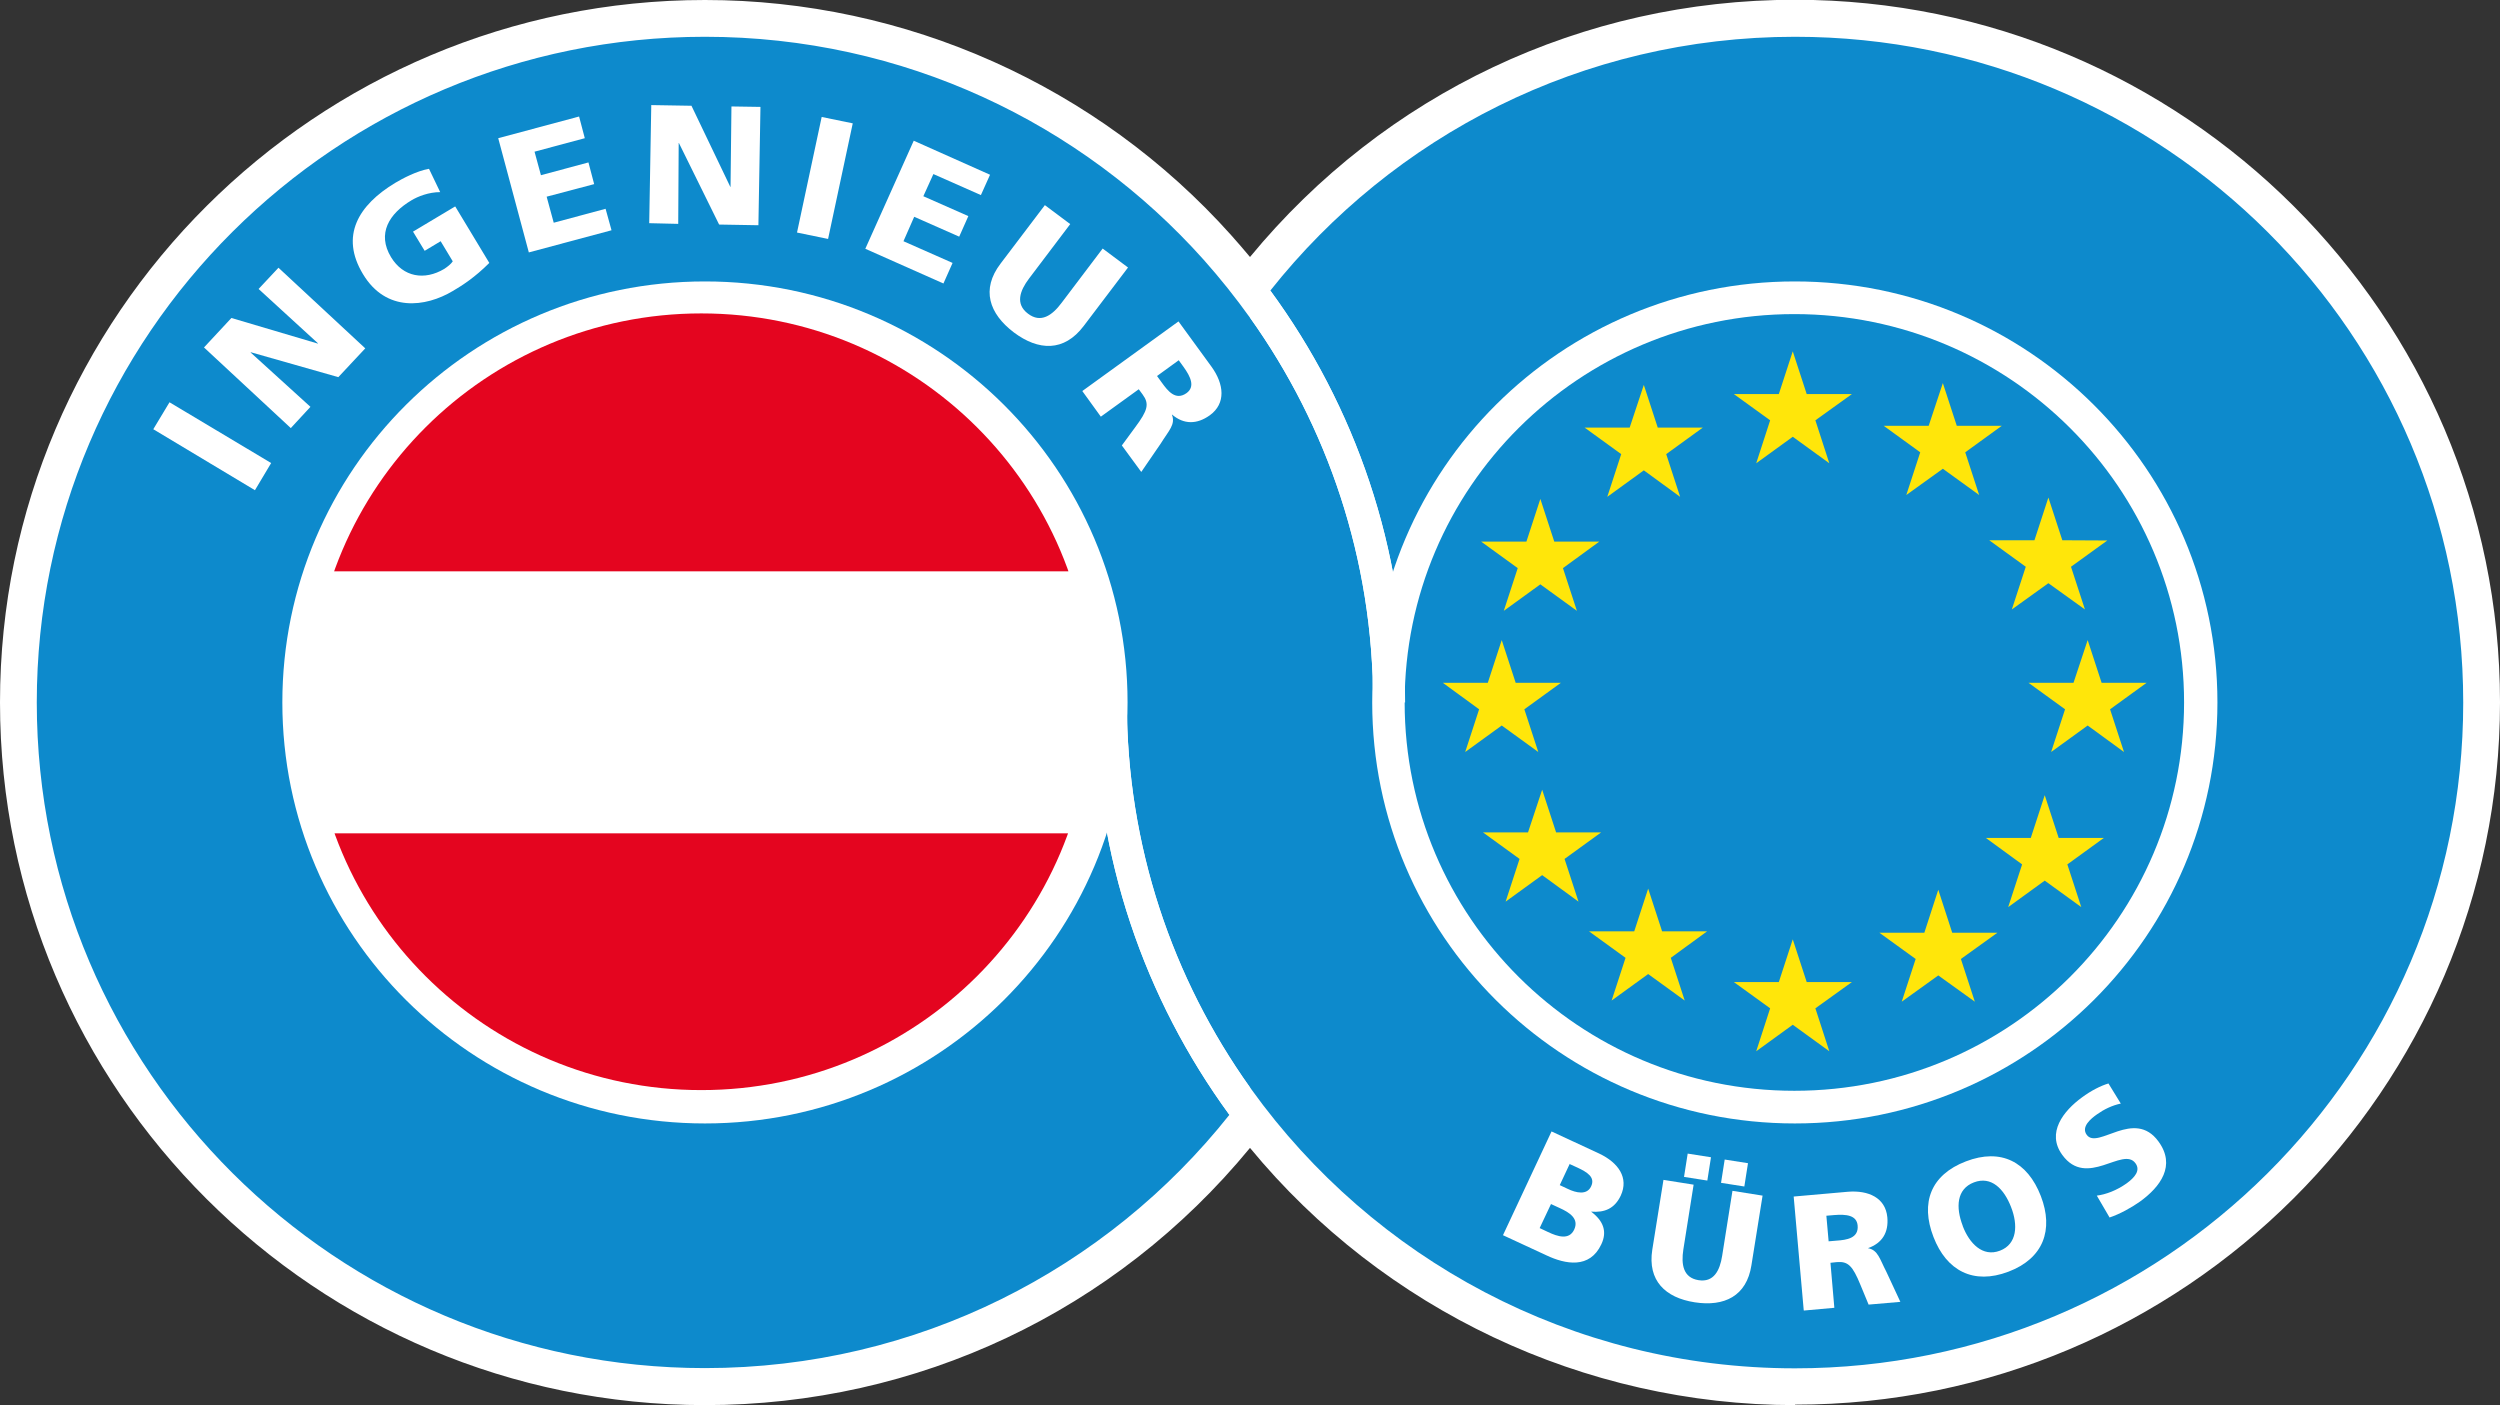
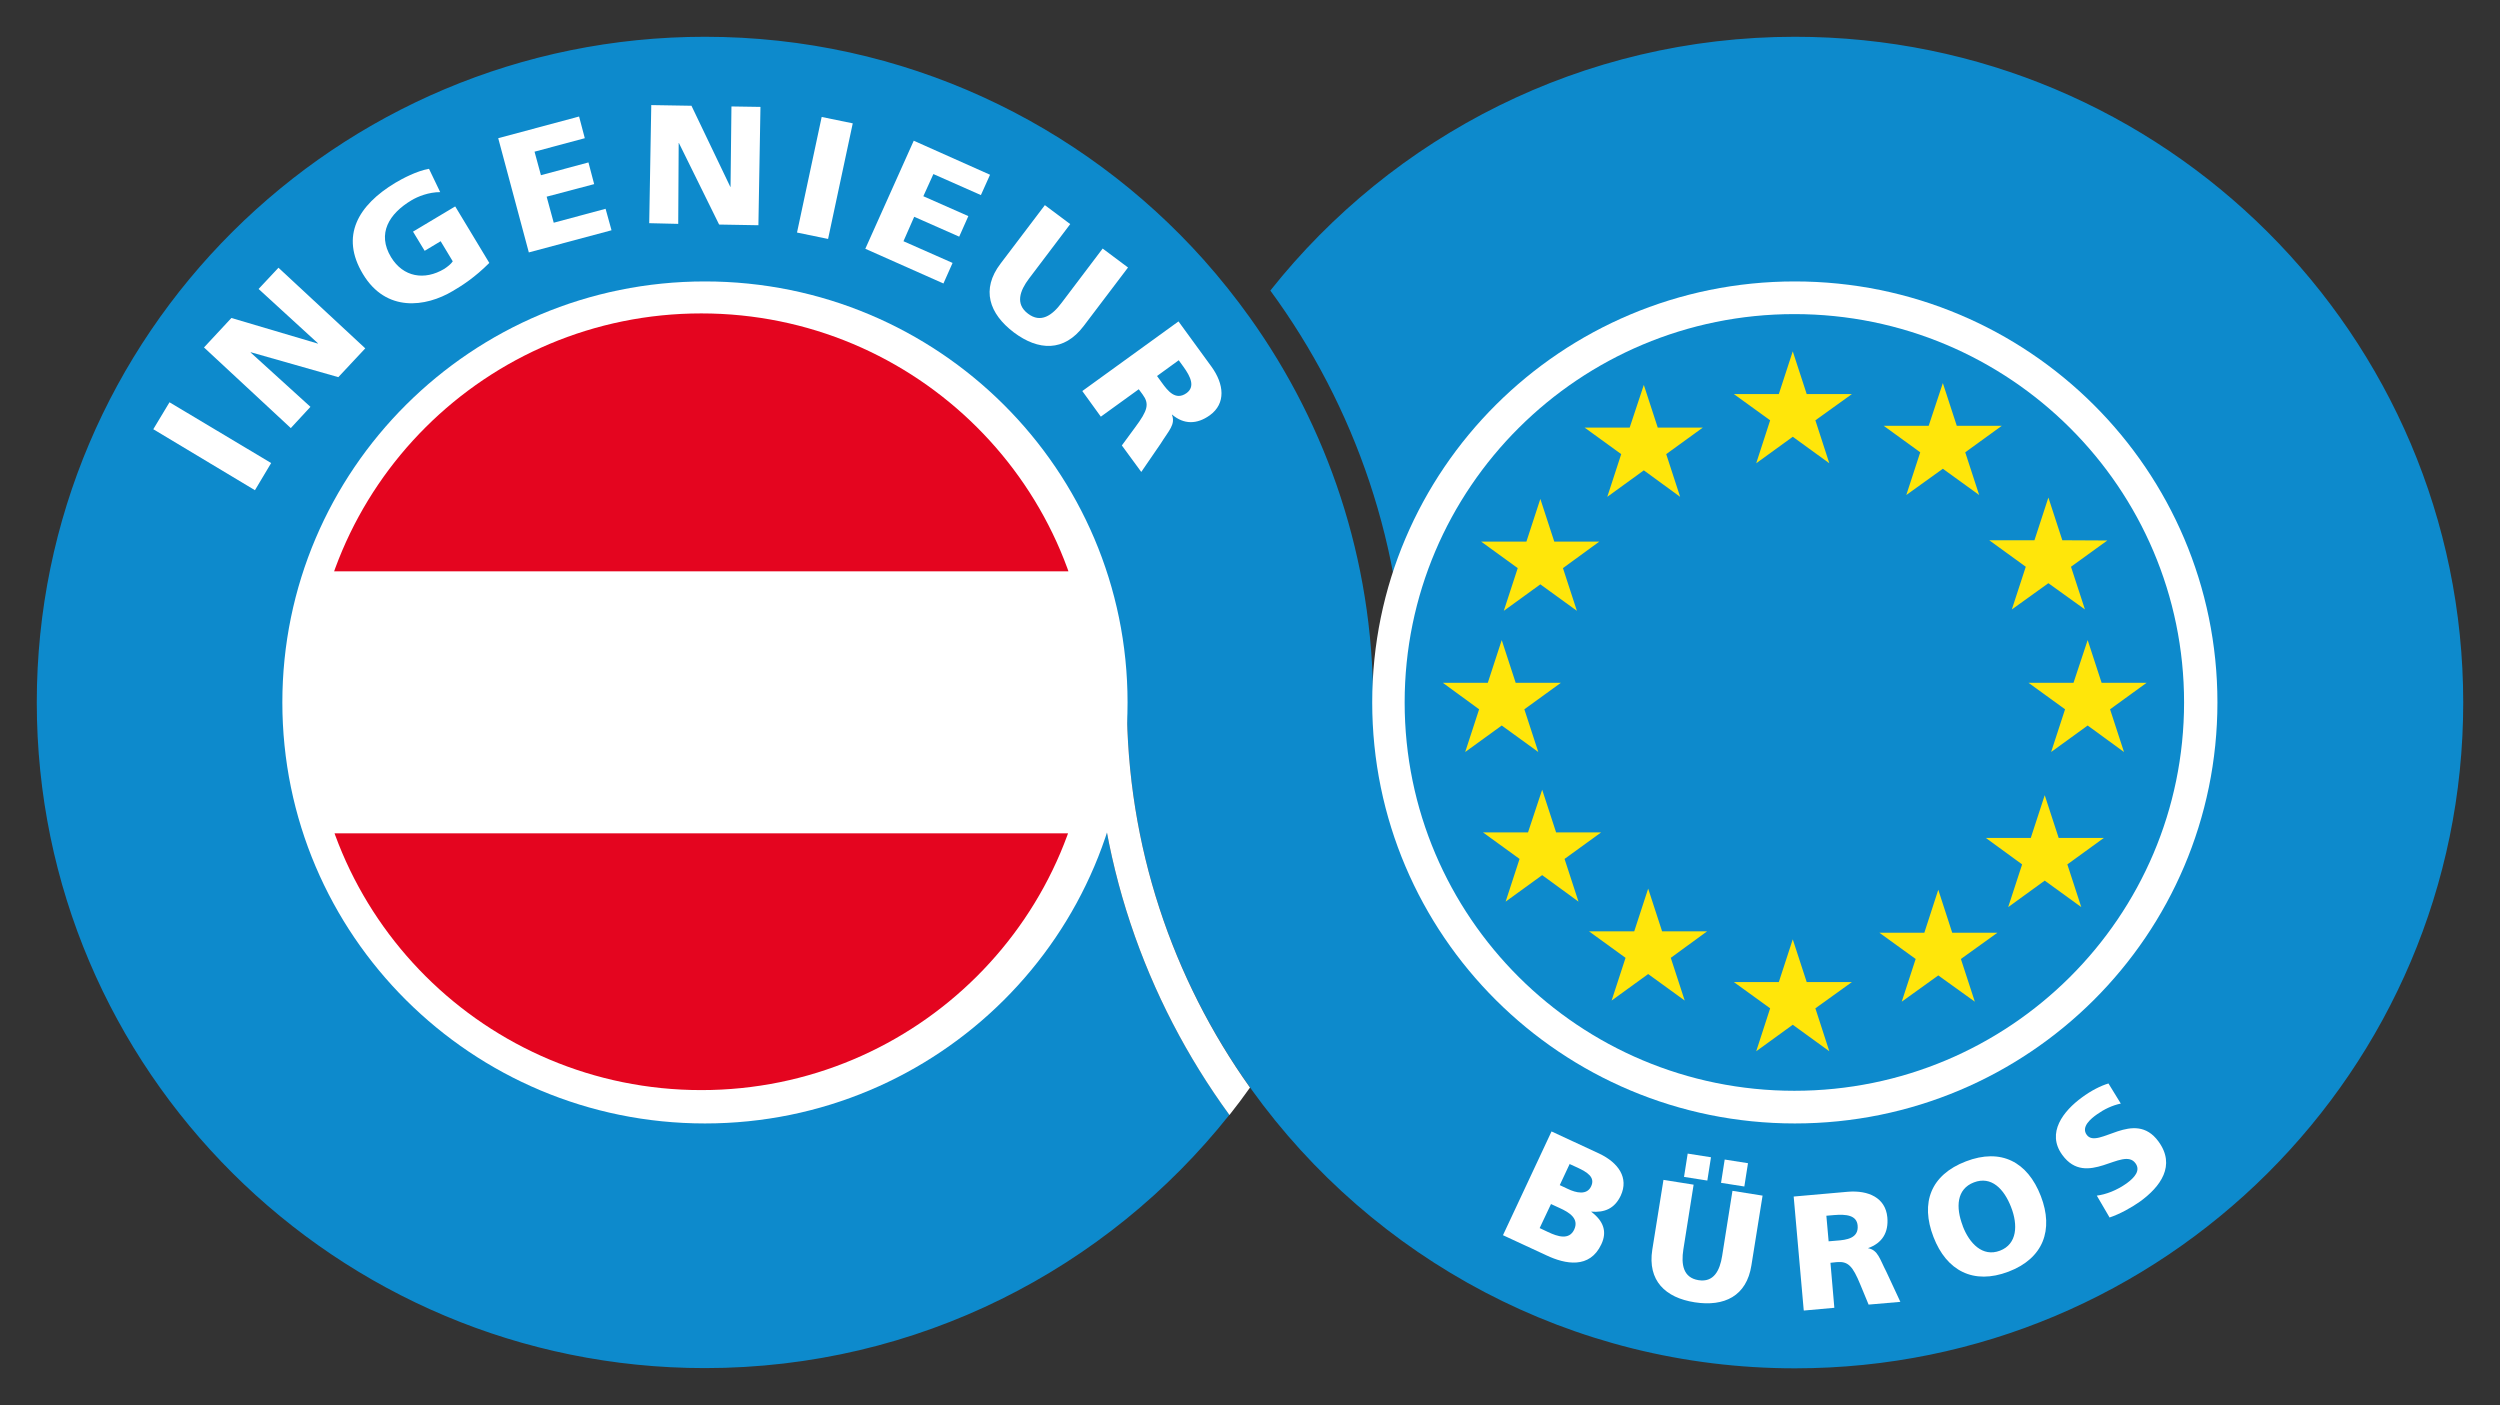
<svg xmlns="http://www.w3.org/2000/svg" id="Ebene_2" viewBox="0 0 109.44 61.51">
  <rect x="0" y="0" width="109.44" height="61.51" fill="#333333" stroke="none" />
  <defs>
    <style>.cls-1{fill:none;}.cls-2{fill-rule:evenodd;}.cls-2,.cls-3{fill:#fff;}.cls-4{fill:#0d8acc;}.cls-5{fill:#ffe60a;}.cls-6{fill:#e4051f;}.cls-7{clip-path:url(#clippath);}</style>
    <clipPath id="clippath">
      <path class="cls-1" d="M13.64,30.72c0,9.39,7.64,17,17.06,17s17.06-7.61,17.06-17-7.64-17-17.06-17-17.06,7.61-17.06,17" />
    </clipPath>
  </defs>
  <g id="Ebene_1">
-     <path class="cls-3" d="M78.58,61.51c-9.24,0-18.02-4.17-23.86-11.26-5.89,7.16-14.56,11.26-23.86,11.26C13.84,61.51,0,47.71,0,30.75S13.84,0,30.86,0c8.79,0,17.19,3.76,23.04,10.3.28.31.55.63.82.95,5.9-7.16,14.56-11.26,23.86-11.26,17.02,0,30.86,13.8,30.86,30.75s-13.84,30.75-30.86,30.75Z" />
    <path id="kreise_blau" class="cls-4" d="M78.58,1.61c-9.32,0-17.61,4.35-22.97,11.11,3.71,5.06,5.9,11.29,5.9,18.03h-1.4c0-6.28-2-12.09-5.39-16.84-.63-.88-1.3-1.72-2.02-2.53C47.35,5.39,39.55,1.61,30.86,1.61,14.71,1.61,1.61,14.66,1.61,30.75s13.1,29.14,29.25,29.14c9.31,0,17.6-4.34,22.96-11.09-3.71-5.07-5.9-11.3-5.88-18.05h1.39c0,6.28,2,12.09,5.39,16.85.02.03.05.06.07.1,5.31,7.38,13.98,12.2,23.79,12.2,16.15,0,29.25-13.05,29.25-29.14S94.73,1.61,78.58,1.61Z" />
    <g id="kreise_weiss">
      <path class="cls-3" d="M60.07,30.75c0-10.18,8.28-18.43,18.5-18.43s18.5,8.25,18.5,18.43-8.28,18.43-18.5,18.43-18.5-8.25-18.5-18.43" />
      <path class="cls-3" d="M12.36,30.75c0-10.18,8.28-18.43,18.5-18.43s18.5,8.25,18.5,18.43-8.28,18.43-18.5,18.43-18.5-8.25-18.5-18.43" />
    </g>
    <g id="ingenieur">
      <g class="cls-7">
        <rect class="cls-6" x="13.82" y="11.36" width="33.93" height="13.65" />
        <rect class="cls-6" x="13.82" y="36.48" width="33.93" height="13.65" />
      </g>
      <polygon class="cls-3" points="11.16 21.46 11.87 20.27 7.42 17.61 6.71 18.79 11.16 21.46" />
      <polygon class="cls-3" points="12.73 18.74 13.59 17.81 10.97 15.43 10.98 15.42 14.81 16.51 15.99 15.25 12.19 11.72 11.32 12.65 13.92 15.03 13.91 15.04 10.13 13.92 8.93 15.21 12.73 18.74" />
      <path class="cls-3" d="M19.92,9.04l-1.84,1.1.51.84.7-.42.53.88c-.08.12-.22.23-.37.33-.87.52-1.8.36-2.33-.51-.63-1.04-.08-1.91.89-2.49.28-.17.76-.36,1.26-.36l-.49-1.02c-.53.09-1.17.43-1.47.61-1.63.98-2.43,2.33-1.42,4,1.01,1.68,2.74,1.45,3.93.74.41-.24.96-.59,1.6-1.23l-1.49-2.47Z" />
      <polygon class="cls-3" points="23.15 11.05 26.77 10.08 26.51 9.14 24.24 9.75 23.93 8.61 26.01 8.06 25.76 7.11 23.68 7.67 23.4 6.64 25.6 6.05 25.35 5.1 21.81 6.05 23.15 11.05" />
      <polygon class="cls-3" points="28.42 9.77 29.69 9.8 29.71 6.26 29.72 6.26 31.48 9.83 33.2 9.86 33.29 4.68 32.02 4.66 31.98 8.18 31.97 8.18 30.27 4.63 28.51 4.6 28.42 9.77" />
      <polygon class="cls-3" points="34.89 10.18 36.25 10.46 37.33 5.4 35.97 5.12 34.89 10.18" />
      <polygon class="cls-3" points="37.88 10.89 41.3 12.41 41.7 11.51 39.55 10.56 40.02 9.49 41.99 10.36 42.39 9.46 40.42 8.59 40.86 7.62 42.94 8.54 43.34 7.65 40 6.16 37.88 10.89" />
      <path class="cls-3" d="M49.38,11.71l-1.11-.83-1.8,2.38c-.41.55-.91.9-1.47.47-.56-.42-.36-1,.05-1.54l1.8-2.38-1.11-.83-1.94,2.56c-.86,1.13-.5,2.19.58,3.01,1.08.81,2.2.86,3.06-.28l1.94-2.56Z" />
      <path class="cls-2" d="M51.6,15.77l.21.29c.31.43.52.87.13,1.15-.48.34-.82-.1-1.08-.46l-.21-.29.95-.69ZM47.38,17.12l.81,1.12,1.66-1.2.17.23c.3.41.23.69-.33,1.44l-.58.79.85,1.16.85-1.24c.36-.58.66-.84.49-1.27h.01c.52.44,1.09.43,1.65.03.72-.52.62-1.37.08-2.12l-1.45-1.99-4.2,3.04Z" />
    </g>
    <g id="büros">
      <path class="cls-4" d="M61.49,30.75c0-9.39,7.64-17,17.06-17s17.06,7.61,17.06,17-7.64,17-17.06,17-17.06-7.61-17.06-17" />
      <polygon class="cls-5" points="80.08 20.28 78.48 19.12 76.88 20.28 77.49 18.4 75.9 17.25 77.87 17.25 78.48 15.38 79.09 17.25 81.07 17.25 79.47 18.4 80.08 20.28" />
      <polygon class="cls-5" points="86.64 21.67 85.05 20.52 83.45 21.67 84.06 19.8 82.46 18.64 84.43 18.64 85.05 16.77 85.66 18.64 87.63 18.64 86.03 19.8 86.64 21.67" />
      <polygon class="cls-5" points="73.55 21.75 71.96 20.59 70.36 21.75 70.97 19.88 69.37 18.72 71.34 18.72 71.96 16.85 72.57 18.72 74.54 18.72 72.94 19.88 73.55 21.75" />
      <polygon class="cls-5" points="91.27 26.68 89.67 25.53 88.07 26.68 88.68 24.81 87.08 23.65 89.06 23.65 89.67 21.78 90.28 23.65 92.25 23.66 90.66 24.81 91.27 26.68" />
      <polygon class="cls-5" points="69.03 26.74 67.43 25.58 65.83 26.74 66.44 24.87 64.84 23.71 66.82 23.71 67.43 21.84 68.04 23.71 70.01 23.71 68.42 24.87 69.03 26.74" />
      <polygon class="cls-5" points="92.98 32.92 91.39 31.76 89.79 32.92 90.4 31.05 88.8 29.89 90.77 29.89 91.39 28.02 92 29.89 93.97 29.89 92.37 31.05 92.98 32.92" />
      <polygon class="cls-5" points="67.34 32.92 65.74 31.76 64.14 32.92 64.75 31.05 63.16 29.89 65.13 29.89 65.74 28.02 66.35 29.89 68.33 29.89 66.73 31.05 67.34 32.92" />
      <polygon class="cls-5" points="69.1 39.47 67.51 38.31 65.91 39.47 66.52 37.6 64.92 36.44 66.89 36.44 67.51 34.57 68.12 36.44 70.09 36.44 68.49 37.6 69.1 39.47" />
      <polygon class="cls-5" points="73.75 43.8 72.15 42.64 70.55 43.8 71.16 41.93 69.56 40.77 71.54 40.77 72.15 38.9 72.76 40.77 74.73 40.77 73.14 41.93 73.75 43.8" />
      <polygon class="cls-5" points="80.08 46.02 78.48 44.86 76.88 46.02 77.49 44.14 75.9 42.99 77.87 42.99 78.48 41.12 79.09 42.99 81.07 42.99 79.47 44.14 80.08 46.02" />
      <polygon class="cls-5" points="91.11 39.71 89.51 38.55 87.91 39.71 88.52 37.84 86.93 36.68 88.9 36.68 89.51 34.81 90.12 36.68 92.1 36.68 90.5 37.84 91.11 39.71" />
      <polygon class="cls-5" points="86.45 43.85 84.85 42.7 83.25 43.85 83.86 41.98 82.27 40.83 84.24 40.83 84.85 38.95 85.46 40.83 87.44 40.83 85.84 41.98 86.45 43.85" />
      <path class="cls-2" d="M68.72,50.96l.35.16c.4.19.78.41.58.82-.18.38-.64.29-1.03.1l-.34-.16.44-.94ZM67.9,52.71l.37.17c.42.19.87.46.64.95-.22.46-.71.31-1.15.1l-.36-.17.5-1.06ZM65.79,54.07l1.92.89c.81.38,1.88.6,2.39-.49.26-.55.1-1.02-.45-1.43h0c.59.05,1.03-.13,1.3-.7.36-.78-.1-1.44-.94-1.84l-2.09-.97-2.12,4.53Z" />
      <path class="cls-2" d="M77.16,52.34l-1.32-.21-.45,2.84c-.1.65-.37,1.18-1.04,1.07-.67-.11-.76-.69-.66-1.34l.45-2.84-1.32-.21-.49,3.06c-.21,1.35.57,2.1,1.86,2.3,1.29.2,2.27-.27,2.48-1.62l.49-3.06ZM73.72,51.52l1.02.16.16-1.02-1.02-.16-.16,1.02ZM75.34,51.78l1.02.16.16-1.02-1.02-.16-.16,1.02Z" />
      <path class="cls-2" d="M79.95,53.22l.35-.03c.51-.04.98,0,1.02.46.05.56-.49.63-.92.66l-.35.03-.1-1.13ZM78.97,57.37l1.33-.12-.17-1.97.28-.03c.49-.04.69.16,1.03.99l.36.87,1.39-.12-.61-1.31c-.3-.58-.37-.96-.81-1.04h0c.63-.22.91-.69.85-1.35-.08-.86-.83-1.19-1.72-1.12l-2.38.21.44,4.98Z" />
      <path class="cls-2" d="M85.92,53.66c-.31-.81-.27-1.61.49-1.9.76-.29,1.32.28,1.63,1.09.3.77.27,1.61-.49,1.9-.76.29-1.34-.32-1.63-1.08M84.64,54.15c.57,1.48,1.75,2.1,3.28,1.52,1.53-.58,1.99-1.83,1.42-3.31-.58-1.5-1.74-2.11-3.28-1.52-1.54.59-2,1.81-1.42,3.31" />
      <path class="cls-3" d="M92.34,53.3c.45-.15.96-.43,1.34-.7.9-.65,1.58-1.58.81-2.63-1.06-1.46-2.66.37-3.14-.29-.26-.35.18-.71.45-.9.31-.22.66-.39,1.04-.47l-.54-.88c-.34.1-.77.32-1.16.61-.81.59-1.57,1.55-.86,2.52,1.07,1.47,2.65-.39,3.2.36.24.32-.04.63-.38.88-.45.32-.92.49-1.31.54l.56.96Z" />
    </g>
    <g id="trennung_weiss">
-       <path class="cls-3" d="M60.11,30.75h1.4c0-6.74-2.19-12.97-5.9-18.03-.31.39-.6.78-.89,1.18,3.39,4.76,5.39,10.57,5.39,16.84Z" />
      <path class="cls-3" d="M49.33,30.76h-1.39c-.02,6.75,2.18,12.98,5.88,18.05.31-.39.61-.79.9-1.2-3.39-4.76-5.39-10.57-5.39-16.85Z" />
    </g>
  </g>
</svg>